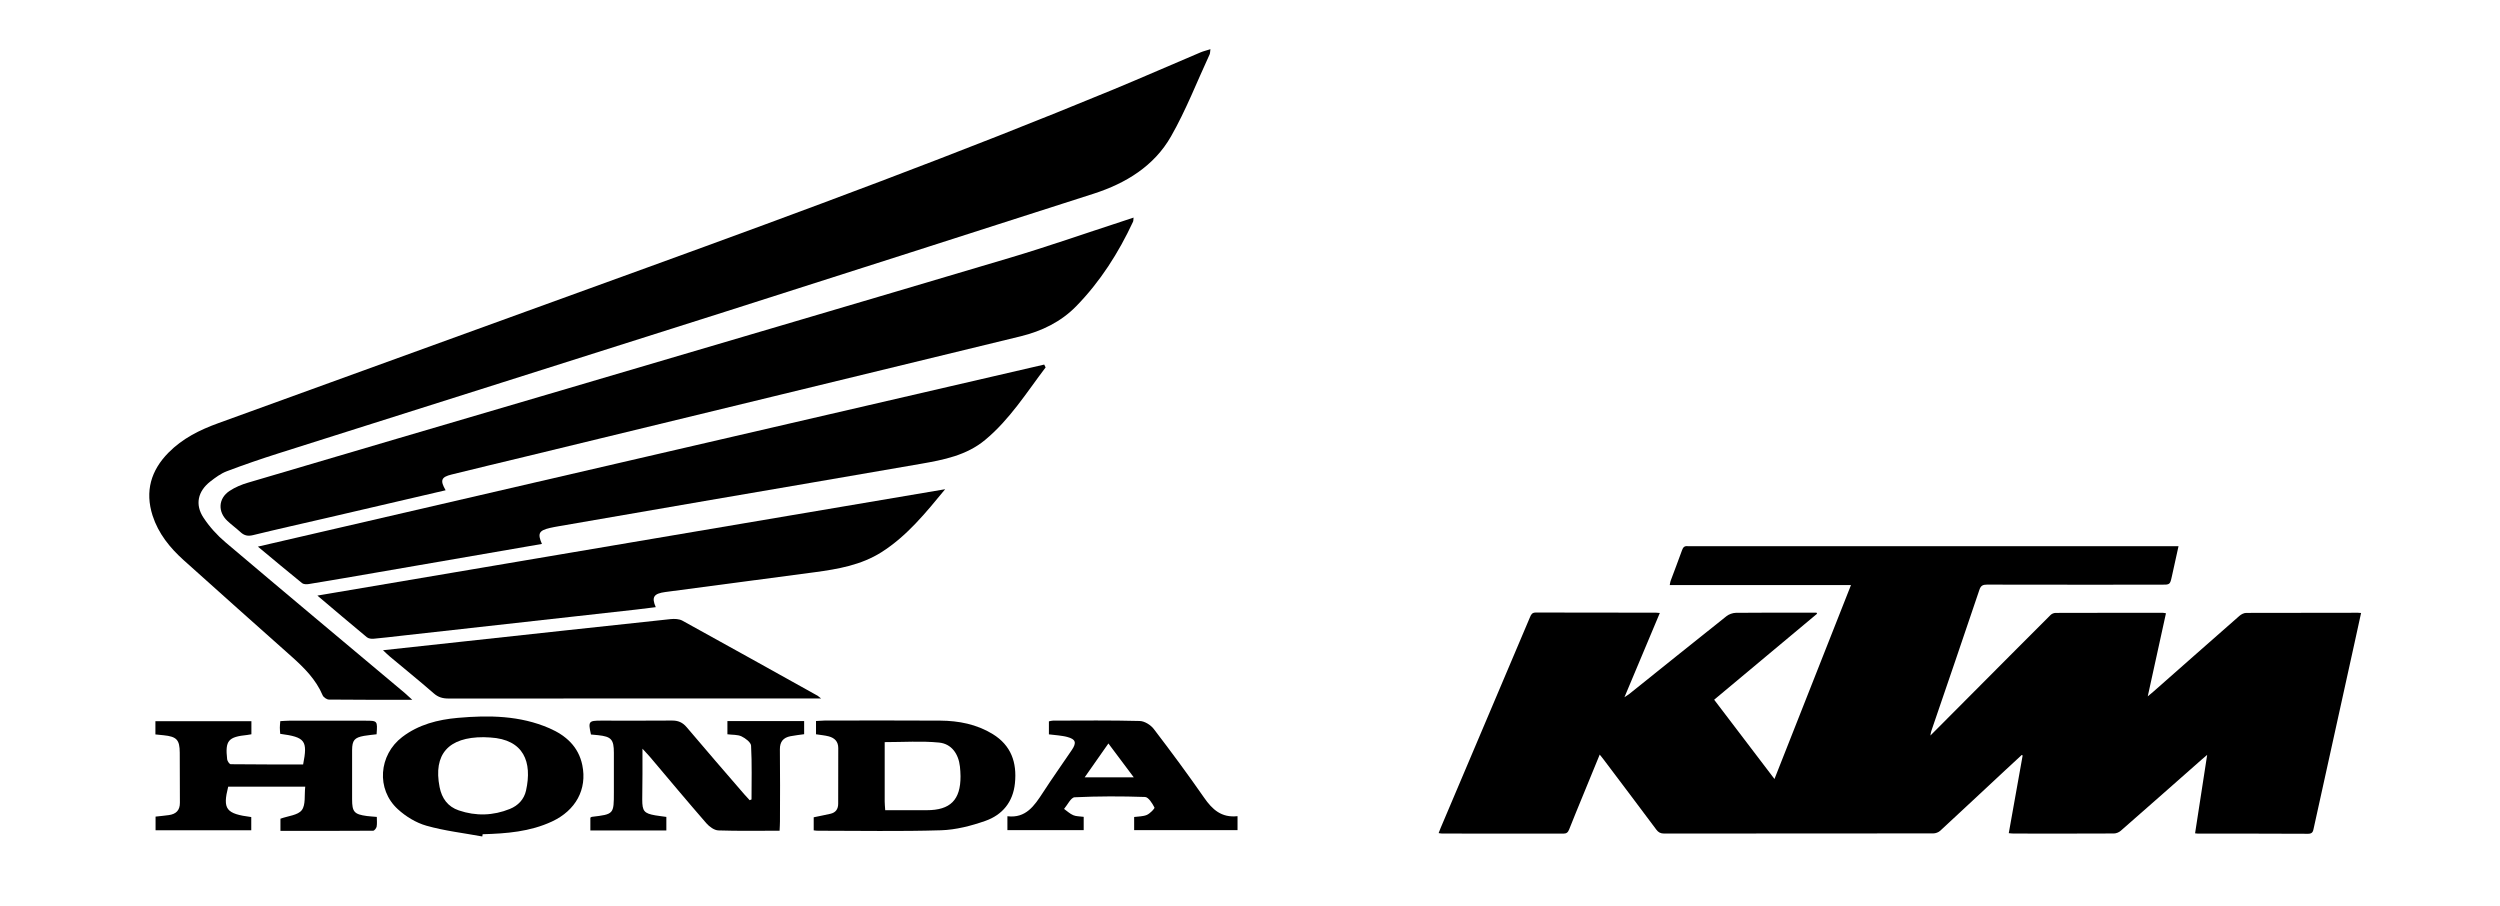
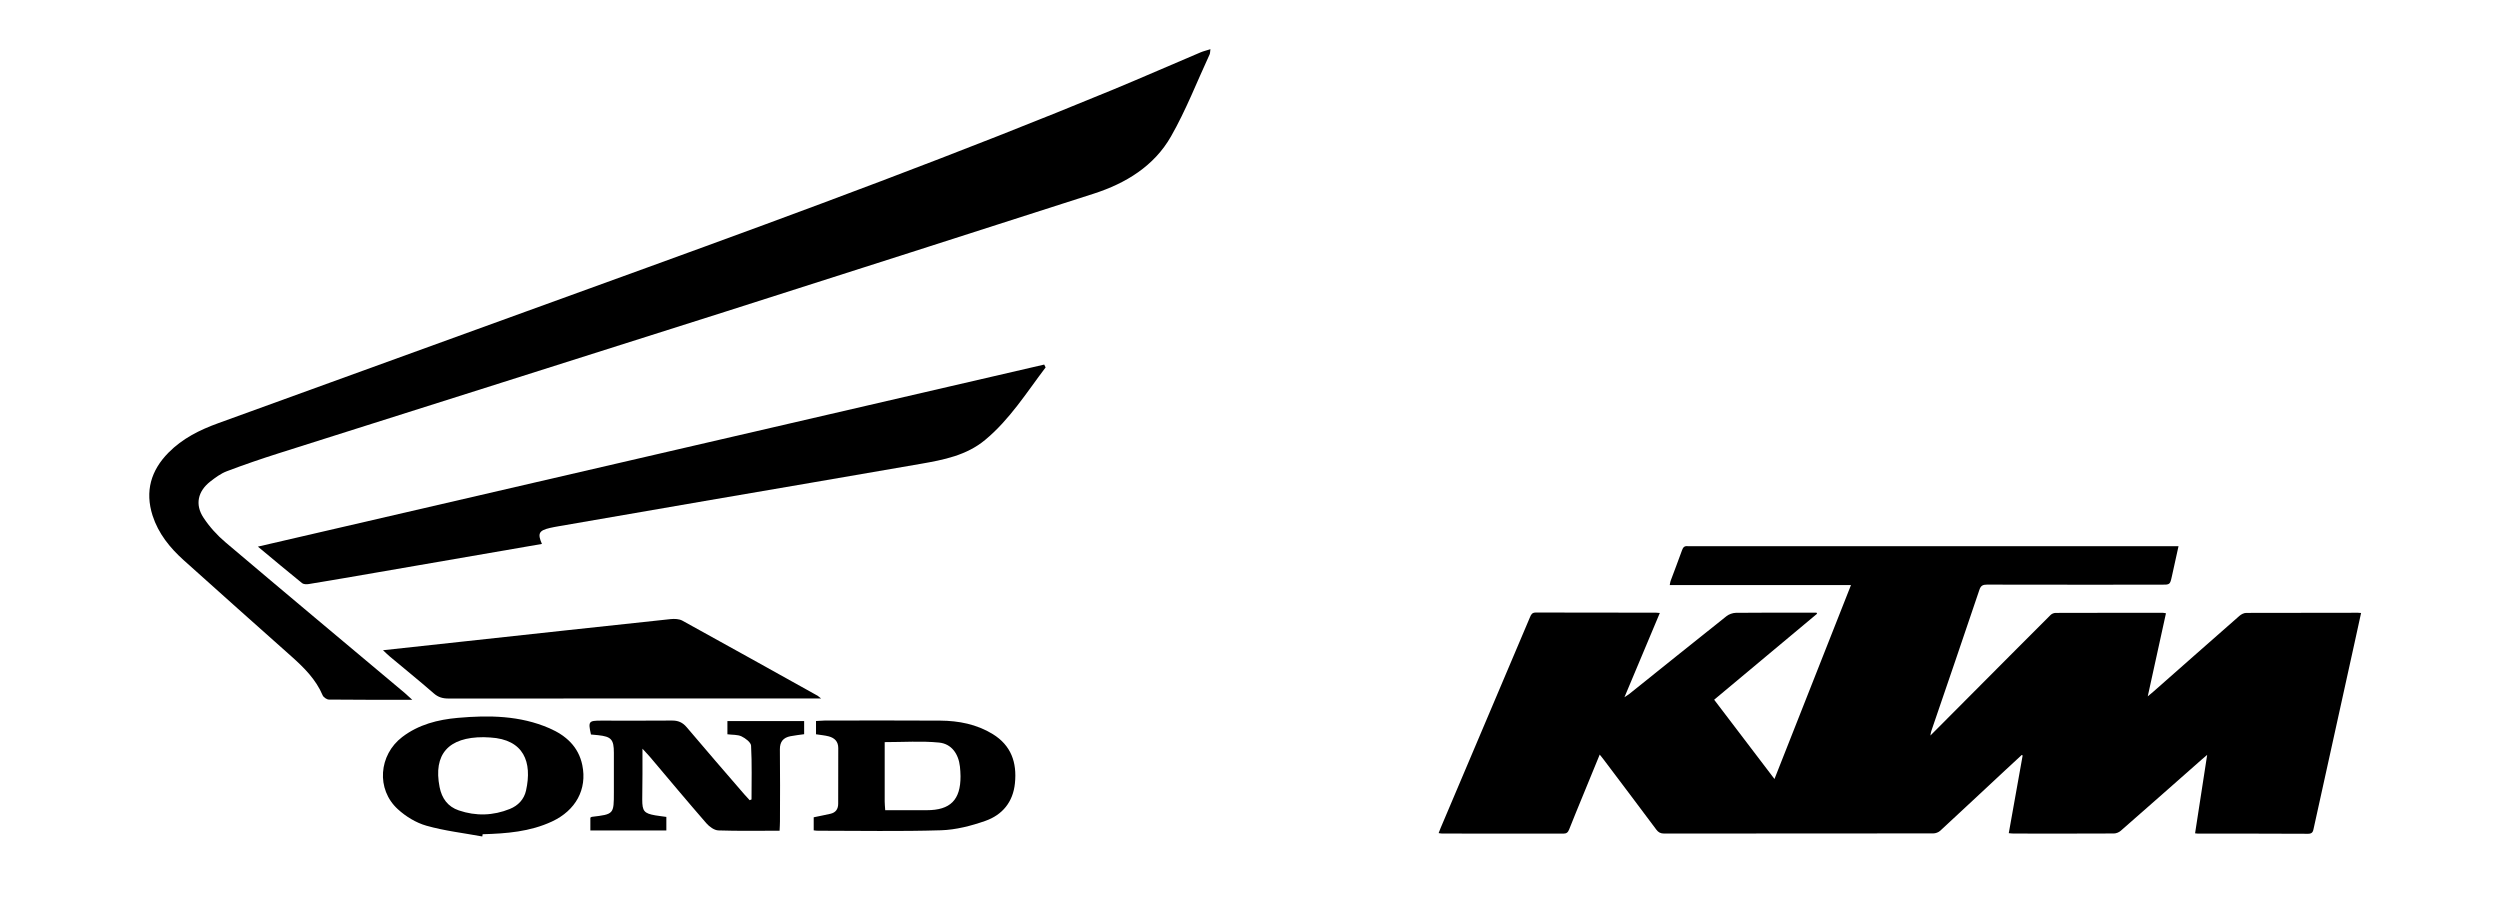
<svg xmlns="http://www.w3.org/2000/svg" version="1.1" id="Layer_1" x="0px" y="0px" viewBox="0 0 334.92 121.43" style="enable-background:new 0 0 334.92 121.43;" xml:space="preserve">
  <g id="TypBlI_1_">
    <g>
      <path d="M55.23,93.75c-3.92,0-7.54,0.01-11.16-0.03c-0.29,0-0.74-0.31-0.85-0.58c-0.9-2.12-2.47-3.68-4.15-5.18    c-4.83-4.3-9.67-8.6-14.48-12.93c-1.84-1.66-3.37-3.55-4.15-5.96c-1.04-3.26-0.22-6.05,2.14-8.44c1.87-1.89,4.18-3.04,6.64-3.93    c19.13-6.94,38.25-13.88,57.38-20.82c21.02-7.63,41.99-15.39,62.65-23.93c3.88-1.61,7.73-3.3,11.6-4.94    c0.38-0.16,0.79-0.25,1.31-0.42c-0.05,0.36-0.04,0.55-0.11,0.7c-1.7,3.67-3.17,7.48-5.17,10.98c-2.26,3.97-6.04,6.28-10.34,7.67    c-16.42,5.27-32.83,10.55-49.26,15.78c-19.98,6.36-39.98,12.67-59.96,19.01c-2.33,0.74-4.64,1.53-6.93,2.4    c-0.8,0.3-1.54,0.85-2.22,1.38c-1.67,1.31-2.07,3.08-0.91,4.84c0.81,1.23,1.84,2.37,2.97,3.32c7.98,6.76,16,13.46,24.01,20.18    C54.51,93.09,54.76,93.33,55.23,93.75z" />
-       <path d="M59.7,65.68c-5.39,1.25-10.68,2.49-15.98,3.72c-3.27,0.76-6.55,1.49-9.82,2.29c-0.69,0.17-1.18,0.06-1.68-0.4    c-0.56-0.52-1.19-0.97-1.75-1.5c-1.32-1.23-1.23-3.02,0.28-4.02c0.75-0.5,1.62-0.86,2.48-1.11c13.41-3.97,26.84-7.91,40.26-11.86    c20.6-6.08,41.2-12.13,61.79-18.26c5.04-1.5,10.01-3.24,15.01-4.87c0.47-0.15,0.95-0.31,1.57-0.52c-0.03,0.3-0.02,0.44-0.07,0.55    c-1.94,4.17-4.39,8.02-7.61,11.32c-2.04,2.09-4.62,3.34-7.43,4.03C114.63,50.44,92.51,55.8,70.4,61.17c-3.3,0.8-6.61,1.58-9.9,2.4    C59.1,63.91,58.93,64.35,59.7,65.68z" />
      <path d="M140.08,49.22c-2.55,3.36-4.8,6.98-8.11,9.72c-2.49,2.07-5.57,2.67-8.63,3.2c-9.65,1.68-19.3,3.32-28.95,4.98    c-6.52,1.12-13.03,2.25-19.55,3.38c-0.4,0.07-0.79,0.14-1.18,0.23c-1.47,0.35-1.67,0.74-1.06,2.14    c-7.31,1.27-14.61,2.53-21.92,3.79c-3.1,0.54-6.19,1.07-9.29,1.58c-0.29,0.05-0.7,0.05-0.91-0.11c-1.9-1.53-3.76-3.1-5.93-4.9    c35.32-8.18,70.33-16.28,105.34-24.39C139.96,48.97,140.02,49.1,140.08,49.22z" />
-       <path d="M126.62,65.54c-2.6,3.16-5.11,6.26-8.52,8.43c-2.73,1.73-5.83,2.27-8.96,2.69c-6.66,0.89-13.33,1.77-20,2.65    c-1.56,0.21-1.88,0.68-1.29,2.03c-0.89,0.11-1.74,0.22-2.6,0.32c-10.5,1.17-21,2.34-31.49,3.51c-1.23,0.14-2.47,0.29-3.7,0.4    c-0.3,0.03-0.69-0.02-0.91-0.2c-2.17-1.79-4.3-3.61-6.63-5.58C70.7,75.01,98.66,70.28,126.62,65.54z" />
      <path d="M110,93.57c-0.53,0-0.82,0-1.11,0c-16.27,0-32.55,0-48.82,0.01c-0.78,0-1.38-0.18-1.97-0.7    c-1.93-1.68-3.92-3.29-5.88-4.93c-0.27-0.22-0.51-0.47-0.91-0.84c3.79-0.41,7.38-0.8,10.96-1.19c9.19-1,18.38-2,27.58-2.98    c0.51-0.05,1.14-0.03,1.57,0.21c6.05,3.33,12.08,6.7,18.12,10.06C109.61,93.26,109.69,93.34,110,93.57z" />
-       <path d="M20.82,98.39c0-0.64,0-1.18,0-1.77c4.3,0,8.56,0,12.86,0c0,0.62,0,1.15,0,1.75c-0.21,0.03-0.38,0.07-0.55,0.09    c-2.56,0.26-2.98,0.75-2.7,3.26c0.03,0.25,0.31,0.66,0.48,0.66c3.24,0.04,6.49,0.03,9.7,0.03c0.63-3.2,0.28-3.65-3.07-4.1    c-0.02-0.27-0.05-0.55-0.05-0.83c0-0.25,0.03-0.51,0.06-0.87c0.41-0.02,0.79-0.06,1.18-0.06c3.4,0,6.8,0,10.2,0    c1.65,0,1.65,0,1.52,1.82c-0.54,0.07-1.11,0.11-1.67,0.21c-1.3,0.23-1.6,0.6-1.61,1.91c-0.01,2.19,0,4.39,0,6.58    c0,1.7,0.28,2.02,1.98,2.25c0.39,0.05,0.79,0.07,1.33,0.12c0,0.44,0.05,0.88-0.02,1.29c-0.04,0.22-0.31,0.56-0.47,0.56    c-4.12,0.03-8.25,0.02-12.42,0.02c0-0.71,0-1.24,0-1.63c1.04-0.38,2.34-0.46,2.86-1.15c0.54-0.71,0.33-2,0.46-3.14    c-3.57,0-6.95,0-10.32,0c-0.76,3.02-0.31,3.63,3.09,4.07c0,0.56,0,1.12,0,1.77c-4.26,0-8.52,0-12.82,0c0-0.61,0-1.18,0-1.83    c0.62-0.07,1.19-0.12,1.76-0.2c0.97-0.13,1.51-0.63,1.5-1.67c-0.02-2.23-0.01-4.46-0.02-6.69c-0.01-1.73-0.4-2.16-2.17-2.34    C21.58,98.46,21.26,98.43,20.82,98.39z" />
      <path d="M100.68,107.1c0-2.4,0.07-4.8-0.06-7.2c-0.02-0.45-0.76-1-1.28-1.25c-0.53-0.25-1.21-0.19-1.89-0.28c0-0.57,0-1.14,0-1.77    c3.42,0,6.81,0,10.28,0c0,0.59,0,1.15,0,1.76c-0.62,0.09-1.23,0.15-1.84,0.27c-0.95,0.19-1.42,0.73-1.41,1.76    c0.04,3.22,0.02,6.44,0.01,9.65c0,0.39-0.03,0.78-0.05,1.25c-2.8,0-5.5,0.05-8.2-0.04c-0.56-0.02-1.22-0.51-1.61-0.96    c-2.54-2.92-5.03-5.9-7.53-8.86c-0.25-0.3-0.53-0.57-1.03-1.13c0,1.35,0,2.39,0,3.42c-0.01,1.13-0.02,2.27-0.03,3.4    c0,1.54,0.25,1.85,1.74,2.11c0.47,0.08,0.94,0.13,1.49,0.21c0,0.59,0,1.18,0,1.82c-3.41,0-6.76,0-10.18,0c0-0.6,0-1.16,0-1.72    c0.08-0.04,0.13-0.1,0.2-0.11c2.95-0.35,2.95-0.35,2.95-3.31c0-1.76,0-3.51,0-5.27c0-1.79-0.35-2.17-2.11-2.36    c-0.32-0.03-0.65-0.06-0.96-0.09c-0.39-1.77-0.32-1.86,1.39-1.86c3.15,0,6.29,0.02,9.44-0.01c0.84-0.01,1.44,0.24,1.99,0.89    c2.55,3.02,5.14,6,7.72,8.99c0.23,0.27,0.48,0.53,0.72,0.79C100.51,107.16,100.6,107.13,100.68,107.1z" />
      <path d="M109.01,111.24c0-0.63,0-1.16,0-1.75c0.76-0.16,1.5-0.3,2.24-0.47c0.71-0.16,1.04-0.63,1.04-1.35c0-2.49,0-4.97,0.01-7.46    c0-0.87-0.49-1.35-1.27-1.56c-0.53-0.14-1.08-0.18-1.71-0.28c0-0.54,0-1.1,0-1.78c0.39-0.02,0.78-0.05,1.17-0.06    c5.16,0,10.31-0.03,15.47,0.01c2.48,0.02,4.87,0.48,7.03,1.8c2.47,1.52,3.26,3.8,2.98,6.58c-0.25,2.53-1.69,4.25-3.96,5.05    c-1.91,0.67-3.96,1.2-5.96,1.26c-5.48,0.17-10.97,0.06-16.45,0.06C109.42,111.3,109.28,111.27,109.01,111.24z M118.59,108.54    c1.93,0,3.75,0,5.57,0c3.16,0,4.53-1.38,4.52-4.54c0-0.44-0.04-0.88-0.08-1.31c-0.19-1.69-1.12-3.04-2.79-3.21    c-2.36-0.23-4.77-0.06-7.29-0.06c0,2.64,0,5.3,0,7.96C118.52,107.71,118.56,108.03,118.59,108.54z" />
      <path d="M64.61,112.06c-2.5-0.46-5.05-0.75-7.48-1.44c-1.38-0.39-2.76-1.23-3.83-2.21c-2.93-2.67-2.56-7.27,0.58-9.67    c2.2-1.68,4.77-2.33,7.45-2.57c4.18-0.37,8.33-0.32,12.27,1.39c2.21,0.96,3.9,2.46,4.41,4.94c0.67,3.26-0.89,6.07-4.05,7.55    c-2.96,1.38-6.11,1.62-9.3,1.71C64.65,111.86,64.63,111.96,64.61,112.06z M64.8,98.76c-4.74-0.02-6.77,2.29-5.91,6.68    c0.3,1.52,1.1,2.63,2.58,3.13c2.29,0.78,4.6,0.71,6.84-0.2c1.09-0.44,1.9-1.28,2.16-2.46c0.85-3.81-0.28-6.85-4.8-7.11    C65.38,98.78,65.09,98.77,64.8,98.76z" />
-       <path d="M145.18,109.43c0,0.61,0,1.15,0,1.78c-3.4,0-6.77,0-10.22,0c0-0.56,0-1.13,0-1.86c2.48,0.3,3.61-1.41,4.76-3.17    c1.25-1.93,2.59-3.81,3.88-5.72c0.66-0.98,0.5-1.43-0.62-1.73c-0.39-0.11-0.79-0.15-1.19-0.21c-0.4-0.05-0.8-0.09-1.27-0.14    c0-0.58,0-1.14,0-1.74c0.21-0.04,0.38-0.1,0.55-0.1c3.88-0.01,7.75-0.05,11.63,0.05c0.64,0.02,1.46,0.53,1.87,1.07    c2.31,3.02,4.57,6.08,6.74,9.2c1.1,1.59,2.33,2.72,4.48,2.48c0,0.65,0,1.22,0,1.87c-4.58,0-9.16,0-13.85,0c0-0.55,0-1.14,0-1.76    c0.58-0.08,1.2-0.06,1.71-0.28c0.42-0.19,1.08-0.86,1.01-0.99c-0.29-0.56-0.8-1.39-1.26-1.41c-3.14-0.11-6.29-0.11-9.43,0.04    c-0.5,0.02-0.95,1.01-1.42,1.56c0.41,0.29,0.78,0.65,1.23,0.84C144.16,109.38,144.63,109.35,145.18,109.43z M145.31,104.14    c2.3,0,4.31,0,6.58,0c-1.18-1.58-2.24-2.98-3.4-4.54C147.42,101.13,146.44,102.52,145.31,104.14z" />
    </g>
  </g>
  <g id="OMLiWo_1_">
    <g>
      <path d="M258.61,98.54c1.72-1.72,3.3-3.31,4.88-4.9c3.74-3.75,7.47-7.51,11.22-11.25c0.16-0.16,0.44-0.28,0.67-0.28    c4.8-0.02,9.61-0.01,14.41-0.01c0.11,0,0.22,0.04,0.38,0.06c-0.8,3.66-1.6,7.29-2.44,11.13c0.34-0.28,0.54-0.44,0.73-0.61    c3.85-3.39,7.69-6.79,11.55-10.17c0.24-0.21,0.6-0.4,0.91-0.4c4.99-0.02,9.98-0.02,14.97-0.02c0.11,0,0.23,0.02,0.42,0.03    c-0.29,1.35-0.58,2.66-0.87,3.98c-1.82,8.28-3.65,16.55-5.47,24.83c-0.09,0.41-0.13,0.77-0.75,0.77    c-4.92-0.03-9.84-0.02-14.76-0.02c-0.09,0-0.18-0.02-0.39-0.04c0.53-3.45,1.06-6.88,1.62-10.51c-0.31,0.26-0.49,0.41-0.66,0.56    c-3.64,3.21-7.27,6.42-10.92,9.61c-0.24,0.21-0.61,0.36-0.92,0.36c-4.48,0.02-8.95,0.02-13.43,0.01c-0.2,0-0.41-0.03-0.65-0.05    c0.63-3.51,1.24-6.96,1.86-10.41c-0.04-0.02-0.08-0.05-0.12-0.07c-0.76,0.71-1.53,1.41-2.29,2.12c-2.88,2.68-5.75,5.37-8.64,8.04    c-0.23,0.21-0.61,0.35-0.92,0.35c-12.02,0.02-24.04,0.01-36.06,0.02c-0.47,0-0.77-0.15-1.05-0.53c-2.34-3.14-4.7-6.26-7.05-9.38    c-0.15-0.2-0.31-0.39-0.53-0.67c-0.8,1.96-1.57,3.82-2.33,5.68c-0.59,1.45-1.2,2.9-1.77,4.36c-0.15,0.37-0.33,0.55-0.76,0.55    c-5.41-0.01-10.83-0.01-16.24-0.01c-0.14,0-0.27-0.03-0.48-0.06c0.1-0.25,0.17-0.46,0.26-0.67c3.99-9.42,7.99-18.84,11.98-28.26    c0.15-0.36,0.28-0.62,0.78-0.62c5.37,0.02,10.73,0.01,16.1,0.02c0.14,0,0.27,0.02,0.51,0.04c-1.57,3.73-3.11,7.41-4.74,11.29    c0.31-0.21,0.47-0.3,0.61-0.41c4.35-3.49,8.7-6.98,13.06-10.45c0.33-0.26,0.83-0.44,1.25-0.45c3.37-0.04,6.75-0.02,10.12-0.02    c0.23,0,0.46,0,0.69,0c0.03,0.05,0.05,0.09,0.08,0.14c-4.58,3.83-9.16,7.66-13.79,11.52c2.69,3.53,5.33,7.01,8.08,10.62    c3.43-8.7,6.82-17.28,10.25-25.98c-8.13,0-16.17,0-24.28,0c0.05-0.25,0.06-0.4,0.11-0.54c0.51-1.38,1.05-2.76,1.54-4.14    c0.14-0.4,0.34-0.58,0.76-0.53c0.16,0.02,0.33,0,0.49,0c21.39,0,42.79,0,64.18,0c0.32,0,0.65,0,1.08,0    c-0.31,1.41-0.6,2.72-0.89,4.04c-0.25,1.13-0.26,1.12-1.43,1.12c-7.78,0-15.56,0.01-23.34-0.01c-0.55,0-0.82,0.13-1.01,0.68    c-2.13,6.32-4.29,12.63-6.45,18.94C258.68,98.09,258.67,98.22,258.61,98.54z" />
    </g>
  </g>
</svg>